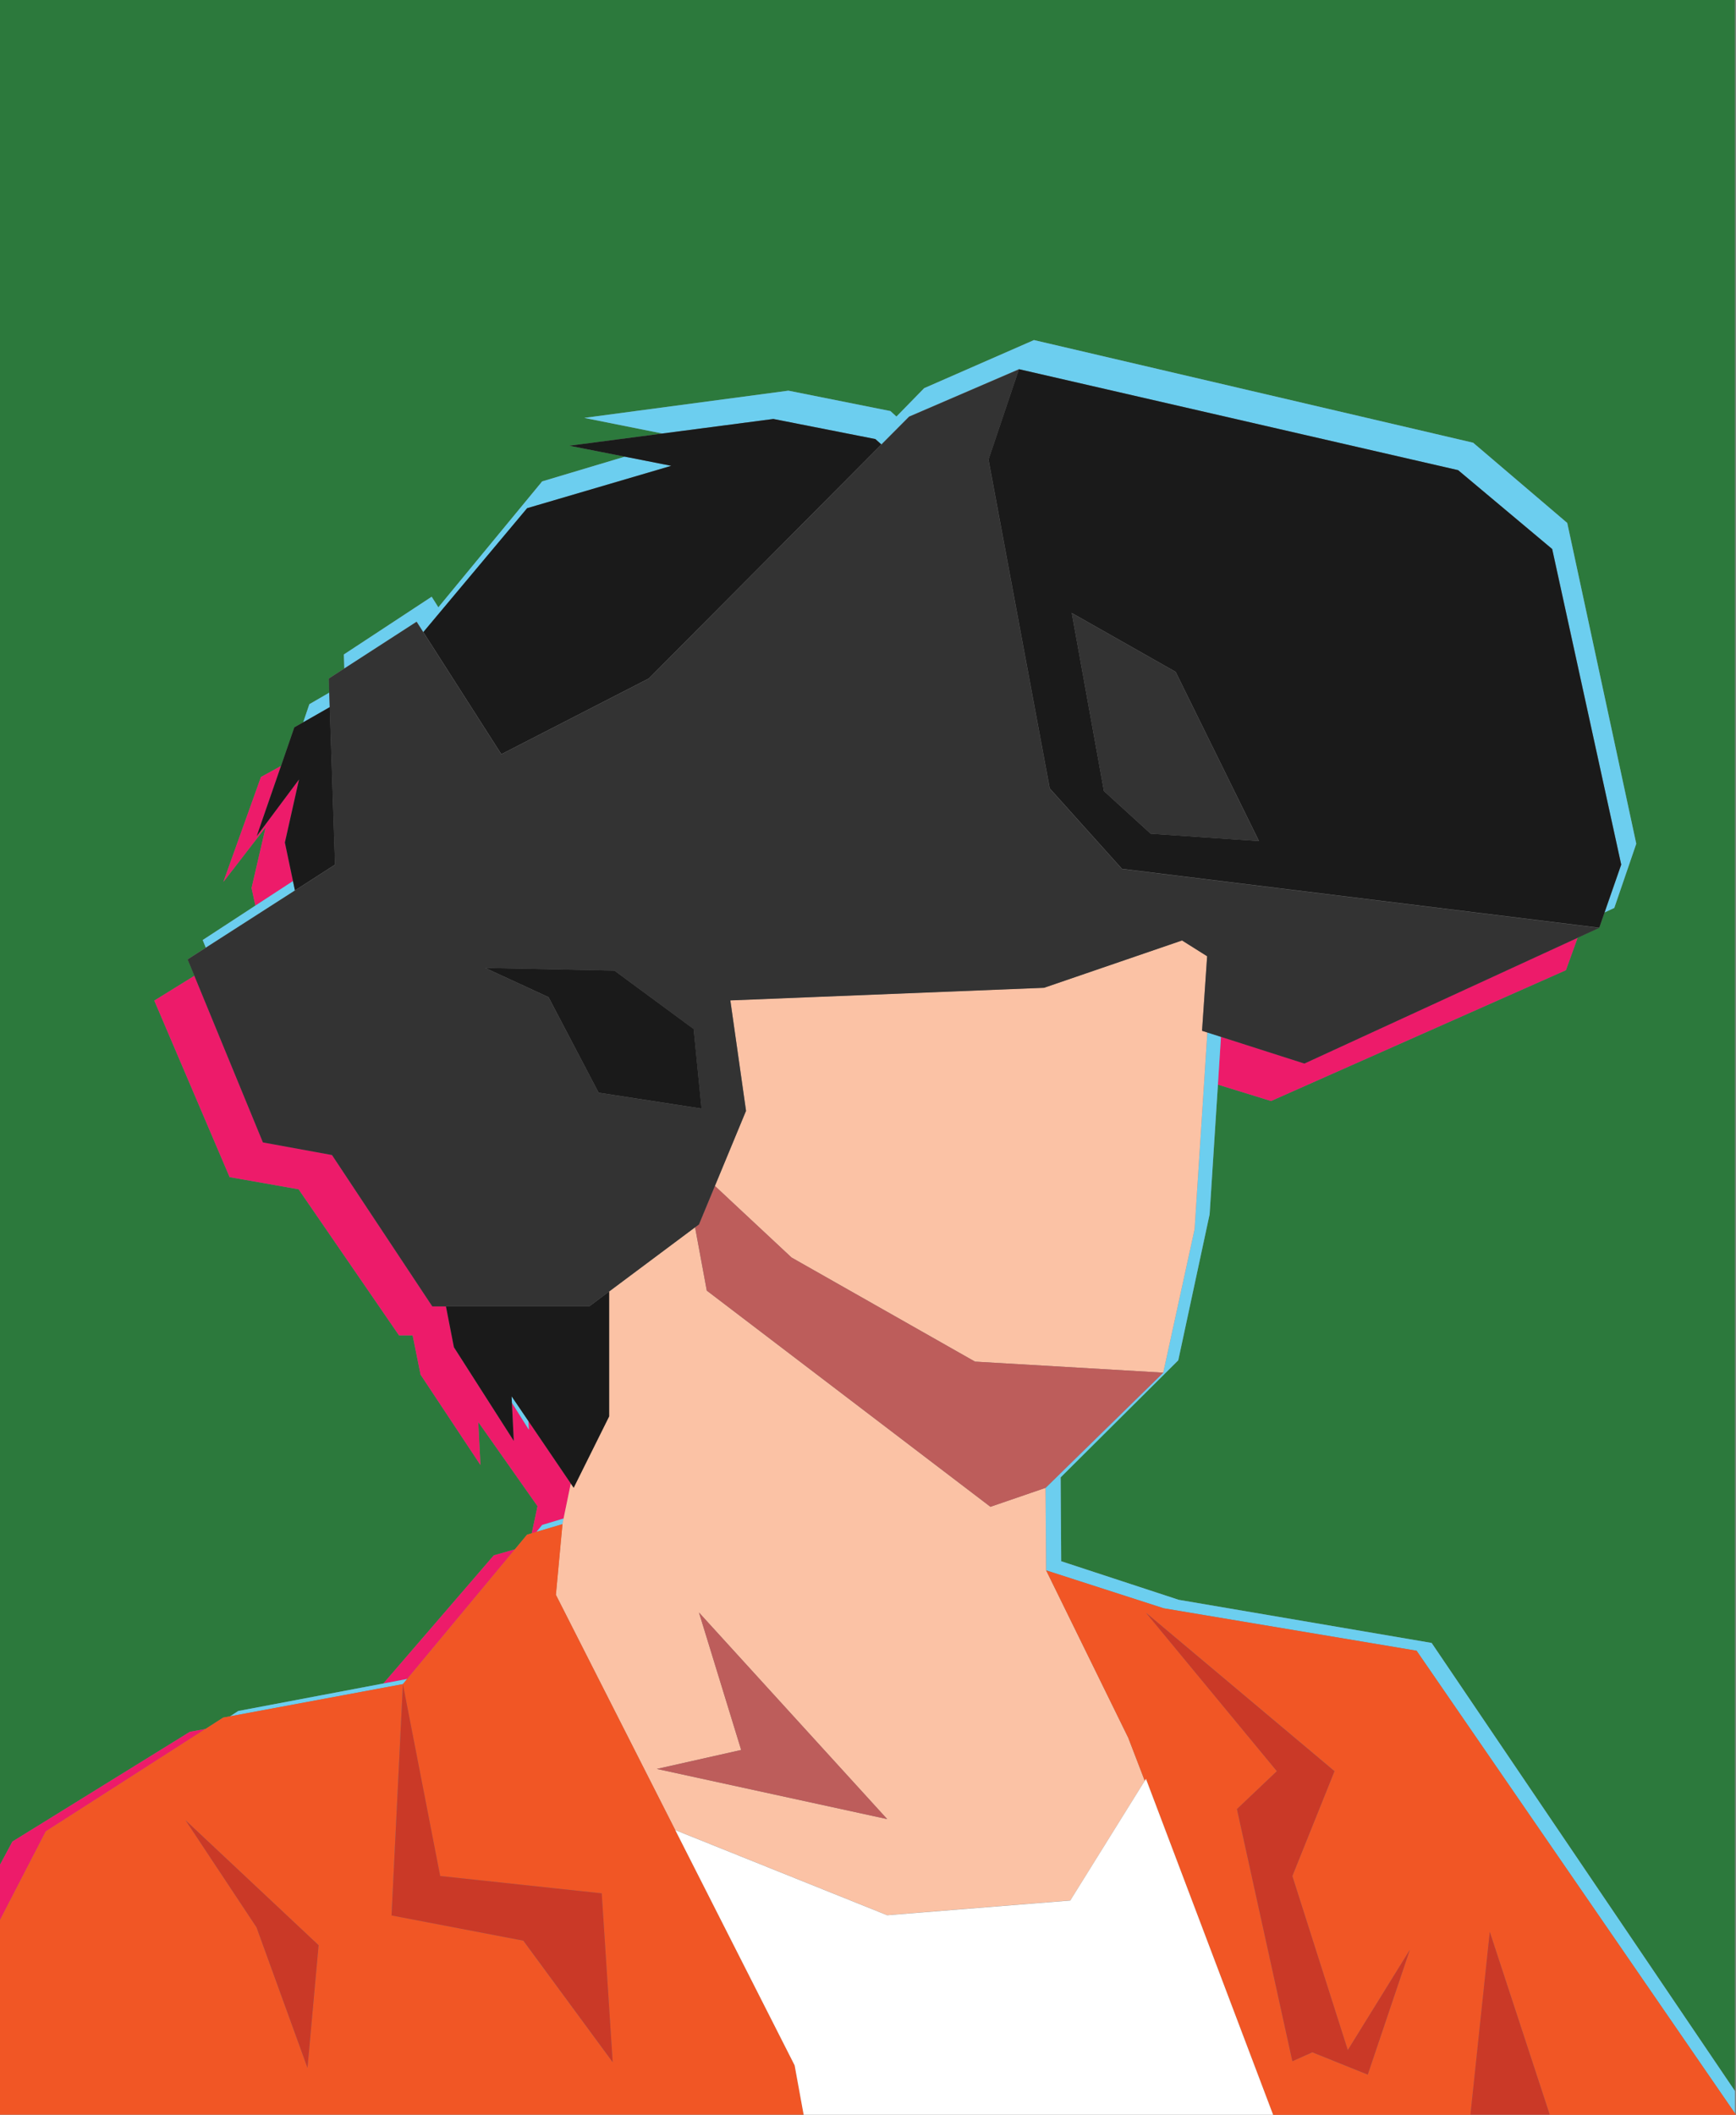
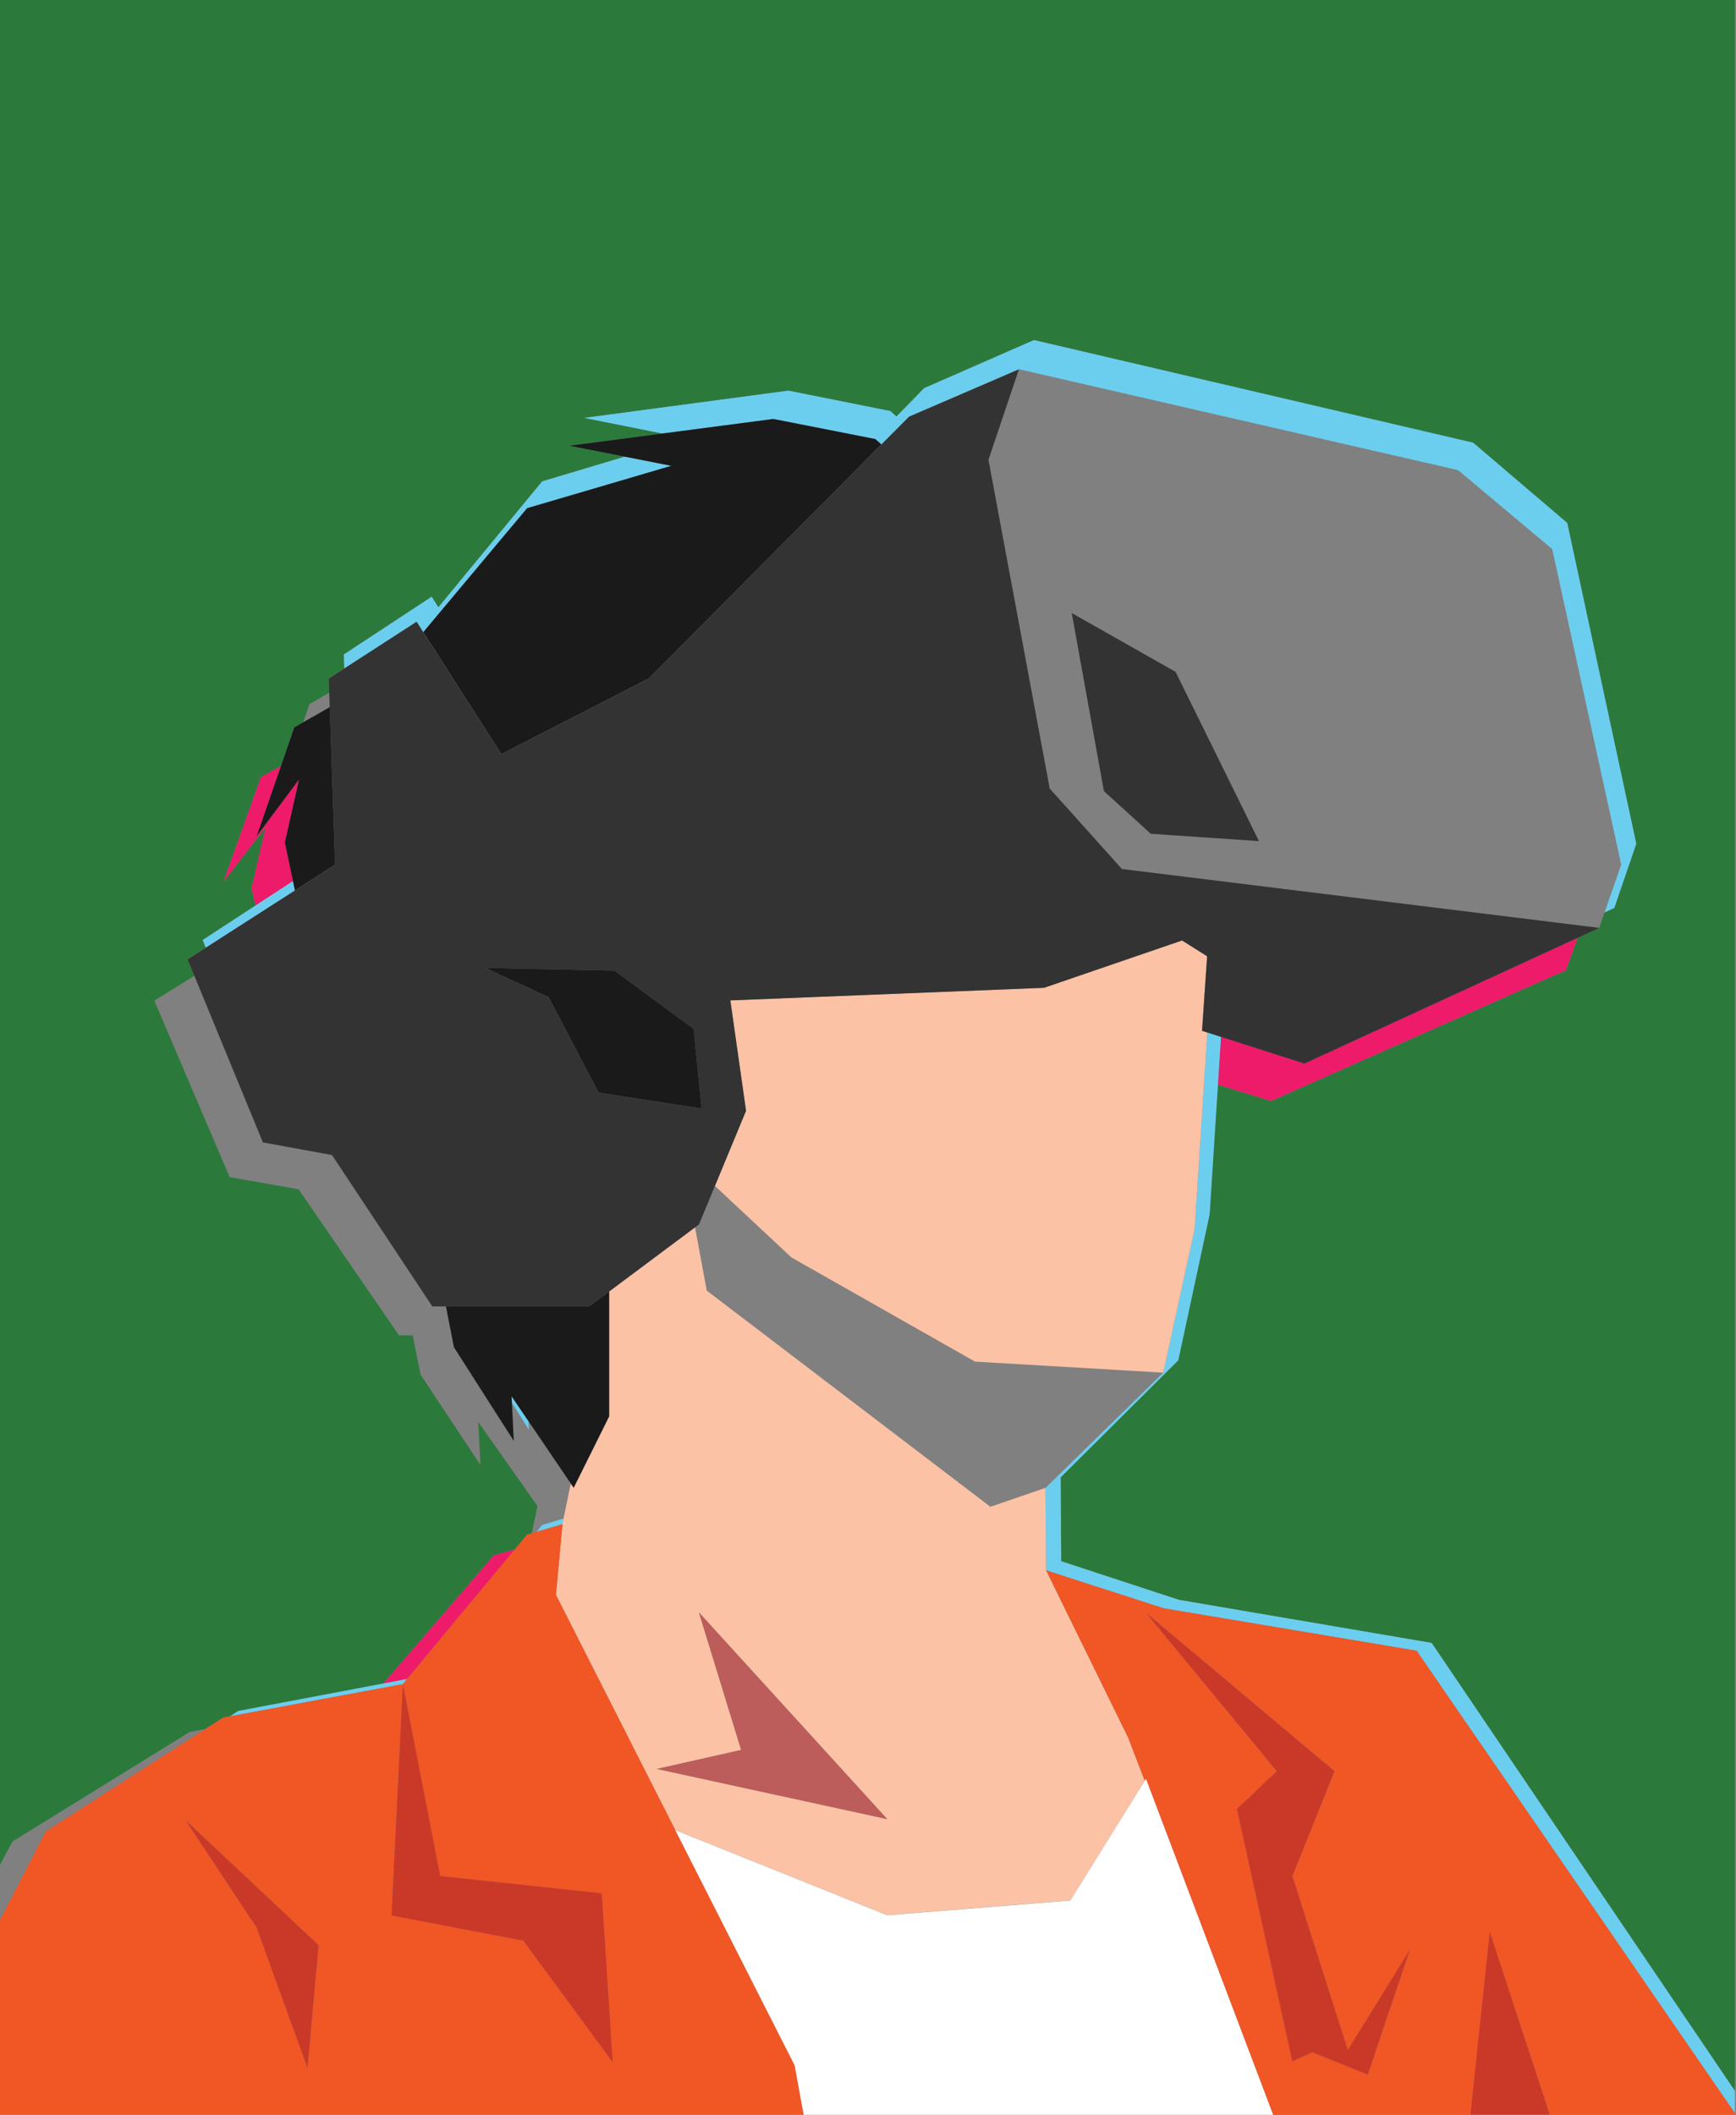
<svg xmlns="http://www.w3.org/2000/svg" id="Layer_2" data-name="Layer 2" viewBox="0 0 403.64 491.58">
  <rect x="0" y="0" width="403.64" height="491.58" fill="#808080" stroke="none" />
  <defs>
    <style>      .cls-1 {        fill: #fbc2a5;      }      .cls-1, .cls-2, .cls-3, .cls-4, .cls-5, .cls-6, .cls-7, .cls-8, .cls-9, .cls-10 {        stroke-width: 0px;      }      .cls-2 {        fill: #bd5d5b;      }      .cls-3 {        fill: #f15625;      }      .cls-4 {        fill: #1a1a1a;      }      .cls-5 {        fill: #2c793c;      }      .cls-6 {        fill: #333;      }      .cls-7 {        fill: #ca3927;      }      .cls-8 {        fill: #fff;      }      .cls-9 {        fill: #6cceef;      }      .cls-10 {        fill: #ed1b6a;      }    </style>
  </defs>
  <g id="Layer_1-2" data-name="Layer 1">
    <g>
      <polygon class="cls-5" points="2.89 428.07 44.15 402.56 47.77 401.91 51.9 399.26 53.49 398.96 55.4 397.72 89.14 391.33 114.81 361.55 119.72 360.15 122.56 356.73 123.64 356.41 124.98 350.11 111.2 330.54 111.71 340.54 97.79 319.54 95.94 310.4 92.77 310.4 69.43 276.45 53.39 273.62 35.88 232.59 45.21 226.82 43.63 222.99 47.85 220.28 47.13 218.51 59.38 210.51 58.49 206.42 61.77 192.28 51.93 205.01 60.68 180.61 65.33 178.06 68.43 169.07 70.5 167.9 71.93 163.69 76.57 161 76.45 157.71 80.06 155.38 79.95 152.13 100.37 138.71 101.92 141.17 126.06 111.9 145.28 106.15 132.36 103.61 154.02 100.77 135.85 97.14 183.3 90.81 207.03 95.55 208.43 96.83 214.88 90.23 240.41 79.05 342.52 102.91 364.4 121.56 380.45 196.13 375.34 211.05 373.08 212.1 371.85 215.65 371.85 215.65 366.82 217.97 364.09 225.52 295.53 255.93 283.18 252.12 281.25 282.27 273.96 316.2 246.61 343.42 246.74 362.91 274.07 371.88 332.87 381.9 403.39 486.05 403.39 0 0 0 0 433.46 2.89 428.07 2.89 428.07" />
-       <polygon class="cls-10" points="47.77 401.91 44.15 402.56 2.89 428.07 2.89 428.07 0 433.46 0 446.31 10.64 425.71 47.77 401.91" />
      <polygon class="cls-10" points="283.89 240.99 283.18 252.12 295.53 255.93 364.09 225.52 366.82 217.97 303.29 247.2 283.89 240.99" />
      <polygon class="cls-10" points="119.72 360.15 114.81 361.55 89.14 391.33 94.67 390.28 119.72 360.15" />
      <polygon class="cls-10" points="66.24 195.85 69.53 181.18 59.68 194.38 65.33 178.06 60.68 180.61 51.93 205.01 61.77 192.28 58.49 206.42 59.38 210.51 68.12 204.81 66.24 195.85" />
-       <polygon class="cls-10" points="126.06 354.48 131.06 352.97 132.73 344.87 122.86 330.33 122.96 332.33 119.02 326.07 119.46 334.94 105.54 313.16 103.69 303.68 100.52 303.68 77.18 268.47 61.14 265.53 45.21 226.82 35.88 232.59 53.39 273.62 69.43 276.45 92.77 310.4 95.94 310.4 97.79 319.54 111.71 340.54 111.2 330.54 124.98 350.11 123.64 356.41 124.74 356.08 126.06 354.48" />
      <polygon class="cls-9" points="203.53 102.06 204.93 103.31 211.39 96.82 236.91 85.82 236.91 85.82 339.03 109.29 360.91 127.63 376.95 200.98 373.08 212.1 375.34 211.05 380.45 196.13 364.4 121.56 342.52 102.91 240.41 79.05 214.88 90.23 208.43 96.83 207.03 95.55 183.3 90.81 135.85 97.14 154.02 100.77 179.81 97.39 203.53 102.06" />
      <polygon class="cls-9" points="243.24 365.03 243.24 365.03 243.24 365.03 243.24 365.03" />
-       <polygon class="cls-9" points="76.57 161 71.93 163.69 70.5 167.9 76.68 164.37 76.57 161" />
      <polygon class="cls-9" points="98.43 146.93 122.56 118.13 124.7 117.5 124.88 117.45 156.08 108.28 145.28 106.15 126.06 111.9 101.92 141.17 100.37 138.71 79.95 152.13 80.06 155.38 96.88 144.5 98.43 146.93" />
      <polygon class="cls-9" points="274.07 371.88 246.74 362.91 246.61 343.42 273.96 316.2 281.25 282.27 283.18 252.12 283.89 240.99 280.72 239.98 280 251.14 277.76 285.71 270.47 319.08 256.6 332.65 243.11 345.85 243.11 345.85 243.24 365.03 270.58 373.84 280.06 375.43 329.37 383.7 403.39 491.22 403.39 486.05 332.87 381.9 274.07 371.88" />
      <polygon class="cls-9" points="68.57 206.98 68.12 204.81 59.38 210.51 47.13 218.51 47.85 220.28 59.83 212.59 68.57 206.98" />
      <polygon class="cls-9" points="119.02 326.07 122.96 332.33 122.86 330.33 118.95 324.57 119.02 326.07" />
      <polygon class="cls-9" points="89.14 391.33 55.4 397.72 53.49 398.96 80.11 394.01 88.12 392.51 93.68 391.48 94.67 390.28 89.14 391.33" />
      <polygon class="cls-9" points="131.06 352.97 126.06 354.48 124.74 356.08 125.92 355.73 130.79 354.29 130.79 354.29 130.79 354.29 131.06 352.97" />
      <polygon class="cls-1" points="403.64 491.58 403.39 491.22 329.37 383.7 280.06 375.43 329.37 383.7 403.39 491.22 403.64 491.58 403.39 491.58 395.88 491.58 360.34 491.58 341.89 491.58 296.01 491.58 296.01 491.58 186.86 491.58 0 491.58 0 491.58 0 491.58 0 491.58 403.39 491.58 403.64 491.58 403.64 491.58" />
      <polygon class="cls-1" points="47.77 401.91 51.9 399.26 53.49 398.96 80.11 394.01 53.49 398.96 51.9 399.26 47.77 401.91 10.64 425.71 0 446.31 0 446.31 10.64 425.71 47.77 401.91" />
      <polygon class="cls-1" points="123.64 356.41 122.56 356.73 119.72 360.15 94.67 390.28 93.68 391.48 93.68 391.48 93.68 391.48 94.67 390.28 119.72 360.15 122.56 356.73 123.64 356.41 124.74 356.08 125.92 355.73 124.74 356.08 123.64 356.41" />
      <path class="cls-1" d="m248.85,441.78l17.32-27.83-3.85-10.02-15.07-30.72-4.02-8.19h0s0,0,0,0h0s-.13-19.17-.13-19.17l-3.5,1.2-9.32,3.2-65.95-50.25-2.73-14.73-19.98,14.92v29.03l-6.07,12.2-2.18,4.39-.66-.97-1.67,8.1-.27,1.32h0s-1.53,16.44-1.53,16.44l27.75,54.68,49.27,19.79,42.57-3.42Zm-96.12-30.59l19.6-4.41-9.81-31.95,43.76,48.02-53.55-11.66Z" />
      <polygon class="cls-1" points="280.68 222.26 274.84 218.59 242.75 229.59 169.81 232.52 173.46 258.2 166.22 275.67 184.04 292.31 226.7 316.51 264.19 318.71 270.47 319.08 256.6 332.65 270.47 319.08 277.76 285.71 280 251.14 280.72 239.98 279.49 239.58 280.68 222.26" />
-       <polygon class="cls-2" points="264.19 318.71 226.7 316.51 184.04 292.31 166.22 275.67 162.52 284.6 161.62 285.28 164.34 300.01 230.29 350.26 239.61 347.06 243.11 345.85 243.11 345.85 256.6 332.65 270.47 319.08 264.19 318.71" />
      <polygon class="cls-4" points="69.53 181.18 66.24 195.85 68.12 204.81 68.57 206.98 77.91 200.98 76.69 164.67 76.68 164.37 70.5 167.9 68.43 169.07 65.33 178.06 59.68 194.38 69.53 181.18" />
      <polygon class="cls-4" points="124.88 117.45 124.7 117.5 122.56 118.13 98.43 146.93 99.68 148.89 116.57 175.31 150.85 157.71 192.88 115.44 204.93 103.31 203.53 102.06 179.81 97.39 154.02 100.77 132.36 103.61 145.28 106.15 156.08 108.28 124.88 117.45" />
      <polygon class="cls-4" points="133.83 303.68 107.79 303.68 103.69 303.68 105.54 313.16 119.46 334.94 119.02 326.07 118.95 324.57 122.86 330.33 132.73 344.87 133.39 345.83 135.57 341.44 141.64 329.24 141.64 300.2 136.99 303.68 133.83 303.68" />
      <path class="cls-6" d="m77.18,268.47l23.34,35.21h36.47l4.65-3.47,19.98-14.92.9-.67,3.7-8.93,7.24-17.47-3.65-25.67,72.94-2.93,32.09-11,5.83,3.67-1.18,17.33,1.23.39,3.16,1.01,19.4,6.21,63.54-29.23,5.02-2.31-4.01-.49-1.01-.13-70.35-8.68-35.61-4.39-16.79-18.7-14.24-76.42,1.99-5.92,5.09-15.1h0l-25.53,11-6.46,6.49-12.05,12.12-42.03,42.27-34.28,17.6-16.89-26.42-1.26-1.96-1.55-2.42-16.82,10.87-3.6,2.33.11,3.3.11,3.37v.29s1.23,36.32,1.23,36.32l-9.34,6-8.74,5.61-11.98,7.69-4.21,2.7,1.58,3.83,15.93,38.71,16.05,2.93Zm65.69-42.85l.87.64,11.91,8.79,5.62,4.15,1.84,18.51-15.56-2.41-5.1-.79-3.26-.5-11.66-22.21-14.72-6.79,30.06.62Z" />
      <path class="cls-3" d="m243.24,365.03h0s0,0,0,0h0s4.02,8.19,4.02,8.19l15.07,30.72,3.85,10.02.28-.44,29.56,78.08h45.88l4.5-42.53,13.95,42.53h43.29l-.25-.36-74.02-107.52-49.31-8.27-9.48-1.59-27.33-8.82Zm67.05,46.68l-9.8,24.38,12.89,40.46,14.44-23.34-9.8,29.05-12.89-5.19-4.64,2.07-12.89-58.61,9.28-8.82-26.84-32.49-3.58-4.34,5.54,4.65,38.3,32.17Z" />
      <path class="cls-3" d="m184.76,480.09l-27.75-54.68-27.75-54.68,1.53-16.44h0s-4.87,1.44-4.87,1.44l-1.18.35-1.11.33-1.08.32-2.84,3.42-25.04,30.13-1,1.2h0l8.67,44.6,37.56,4.03,2.55,39.24-20.79-28.24-30.63-5.87,2.64-53.77h0s-5.56,1.04-5.56,1.04l-8.01,1.49-26.62,4.96-1.58.29-4.14,2.65-37.12,23.8-10.64,20.6v45.27h186.86l-2.1-11.49Zm-113.26.6l-11.86-32.68-16.5-24.9,30.94,29.05-2.58,28.53Z" />
      <polygon class="cls-2" points="162.52 374.83 172.33 406.78 152.73 411.19 206.28 422.85 162.52 374.83" />
      <polygon class="cls-7" points="121.68 451.11 142.46 479.36 139.91 440.11 102.35 436.08 93.68 391.48 91.04 445.25 121.68 451.11" />
      <polygon class="cls-7" points="59.64 448.01 71.5 480.69 74.08 452.16 43.14 423.12 59.64 448.01" />
      <polygon class="cls-7" points="270.03 379.22 296.88 411.71 287.6 420.52 300.49 479.14 305.13 477.06 318.02 482.25 327.82 453.2 313.38 476.54 300.49 436.09 310.29 411.71 271.99 379.54 266.45 374.88 270.03 379.22" />
      <polygon class="cls-7" points="341.89 491.58 360.34 491.58 346.39 449.05 341.89 491.58" />
      <polygon class="cls-4" points="139.19 254 142.46 254.5 147.56 255.29 163.12 257.7 161.28 239.19 155.65 235.04 143.74 226.26 142.88 225.62 112.82 225 127.54 231.79 139.19 254" />
-       <path class="cls-4" d="m360.91,127.63l-21.88-18.34-102.11-23.47-5.09,15.1-1.99,5.92,14.24,76.42,16.79,18.7,35.61,4.39,70.35,8.68,1.01.13,4.01.49h0l1.23-3.55,3.87-11.12-16.05-73.35Zm-93.35,66.17l-10.88-9.92-7.48-41.39,24.15,13.68,19.38,39.33-25.17-1.71Z" />
      <polygon class="cls-6" points="249.19 142.5 256.67 183.89 267.56 193.81 292.72 195.52 273.34 156.18 249.19 142.5" />
      <polygon class="cls-8" points="266.17 413.95 248.85 441.78 206.28 445.2 157.01 425.41 184.76 480.09 186.86 491.58 296.01 491.58 296.01 491.58 266.45 413.5 266.17 413.95" />
    </g>
  </g>
</svg>